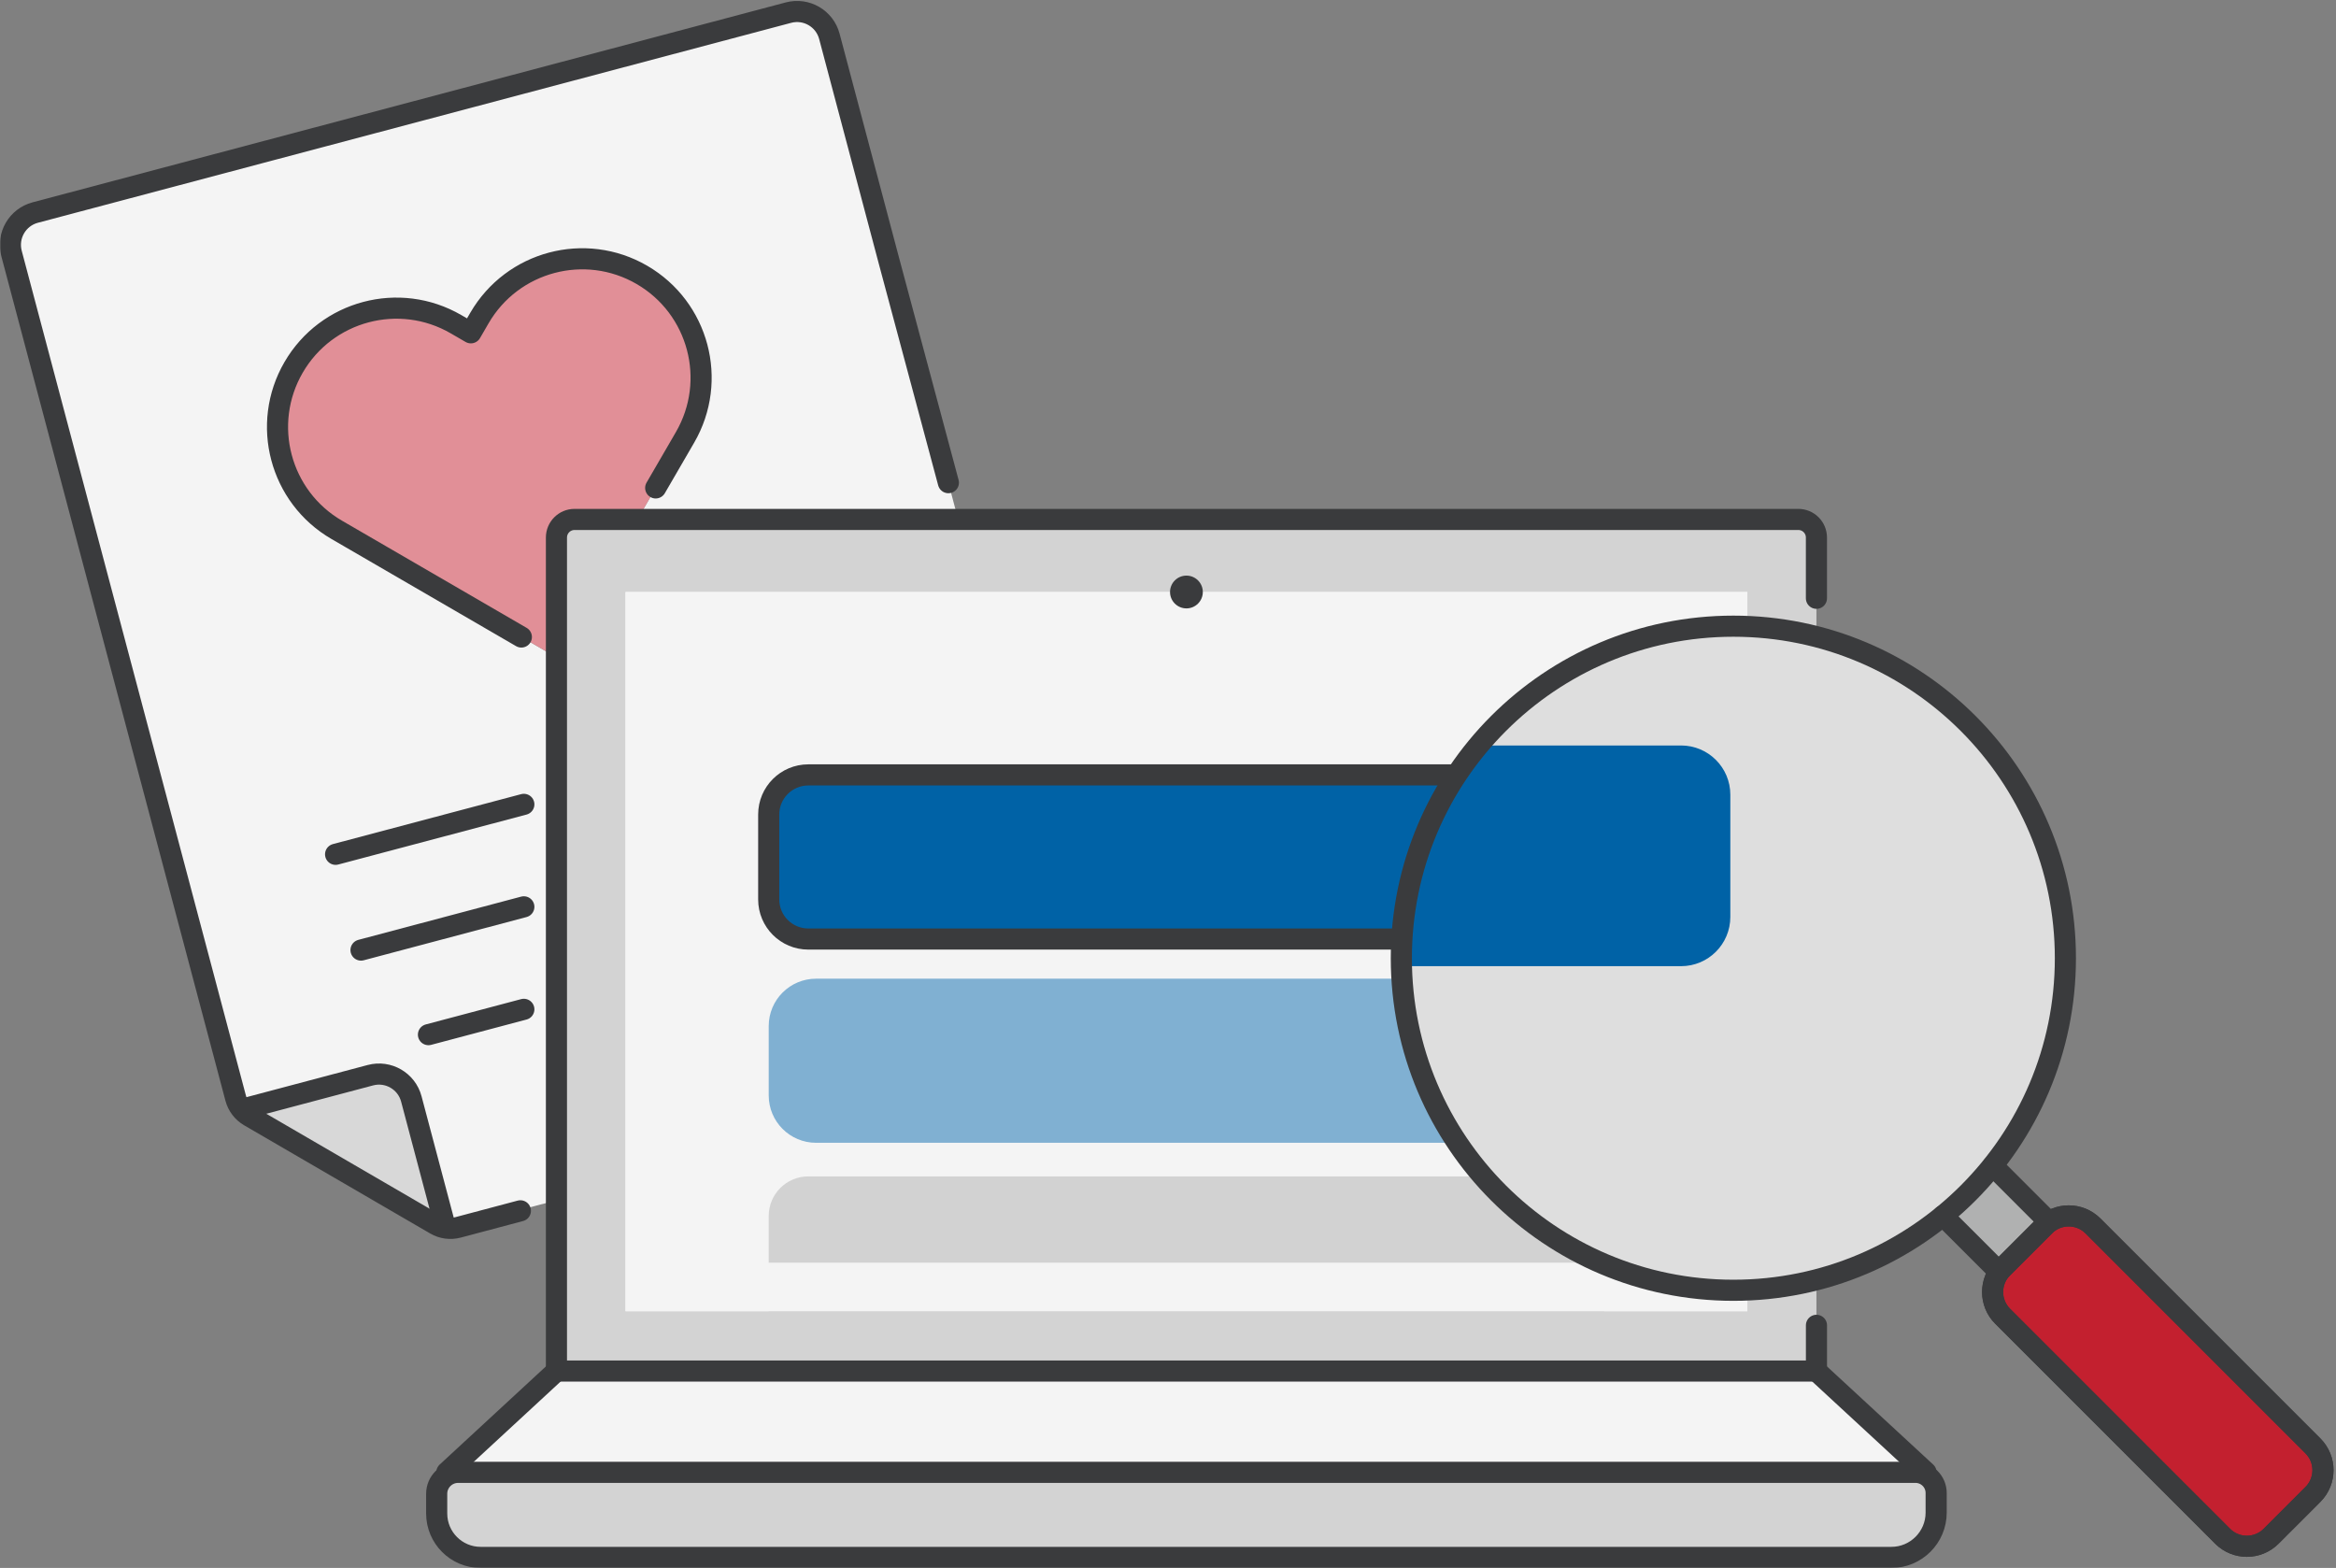
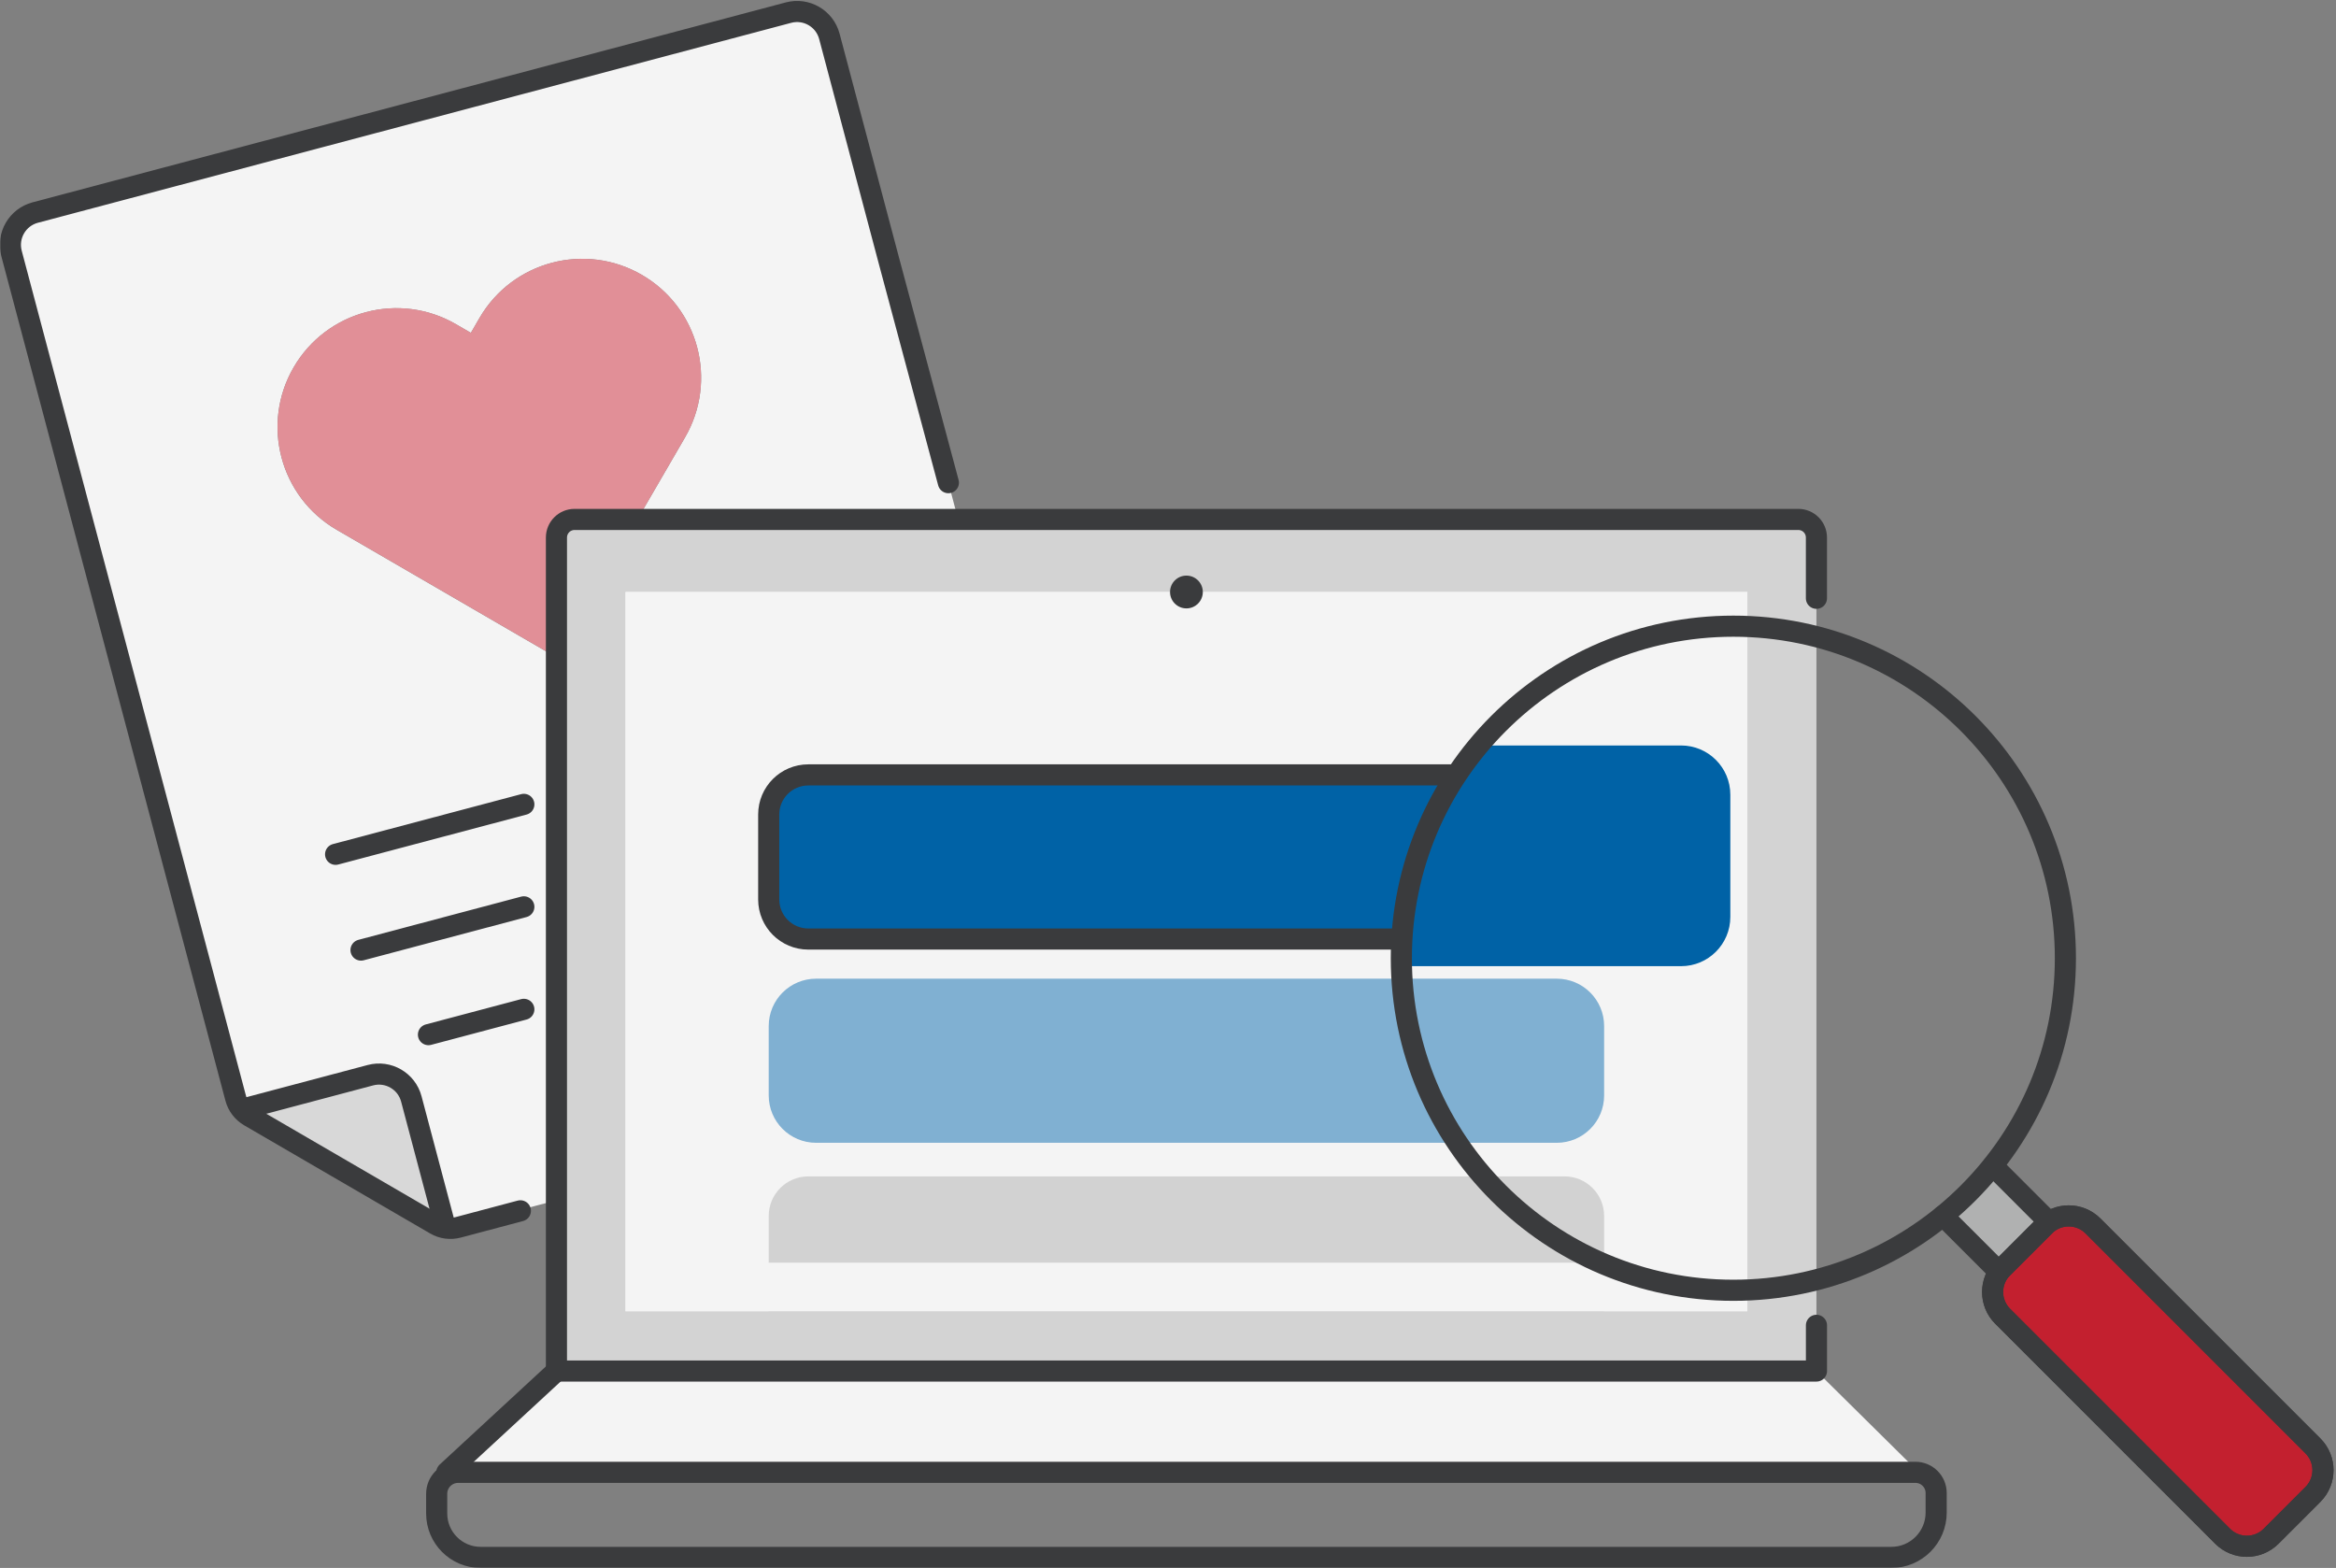
<svg xmlns="http://www.w3.org/2000/svg" width="885" height="594" viewBox="0 0 885 594" fill="none">
  <rect x="0" y="0" width="885" height="594" fill="#808080" stroke="none" />
  <g clip-path="url(#clip0_21120_181462)">
    <mask id="mask0_21120_181462" style="mask-type:luminance" maskUnits="userSpaceOnUse" x="0" y="0" width="885" height="594">
      <path d="M885 0H0V594H885V0Z" fill="white" />
    </mask>
    <g mask="url(#mask0_21120_181462)">
      <path d="M413.68 387.77L314.32 13.39C312.53 6.63 305.59 2.6 298.83 4.4L13.46 80.13C6.7 81.92 2.67 88.86 4.47 95.62L89.84 417.26L169.35 465.71L404.7 403.25C411.46 401.46 415.49 394.52 413.69 387.76L413.68 387.77ZM259.53 165.7L256.28 171.31L248.41 184.86L211.06 249.19L133.18 203.98L127.57 200.73C106.06 188.24 98.75 160.69 111.23 139.18C123.72 117.67 151.27 110.36 172.78 122.84L178.39 126.09L181.64 120.48C194.13 98.97 221.68 91.66 243.19 104.14C264.7 116.63 272.01 144.18 259.53 165.69V165.7Z" fill="#F4F4F4" />
      <path d="M172.79 122.83L178.4 126.08L181.65 120.47C194.14 98.96 221.69 91.65 243.2 104.13C264.71 116.62 272.02 144.17 259.54 165.68L256.29 171.29L248.42 184.84L211.07 249.17L133.19 203.96L127.58 200.71C106.07 188.22 98.76 160.67 111.24 139.16C123.73 117.65 151.28 110.34 172.79 122.82V122.83Z" fill="#E18F97" />
      <path d="M92.03 420.98L141.83 406.46L150.44 408.39L155.39 414.61L169.87 465.49L92.03 420.98Z" fill="#D8D8D8" />
      <path d="M219.01 196.79H679.95C684.48 196.79 688.16 200.47 688.16 205V519.41H210.81V204.99C210.81 200.46 214.49 196.78 219.02 196.78L219.01 196.79Z" fill="#D3D3D3" />
      <path d="M774.558 464.429L758.712 480.275C753.639 485.348 753.639 493.573 758.712 498.646L842.044 581.979C847.117 587.052 855.342 587.052 860.415 581.979L876.261 566.132C881.334 561.059 881.334 552.835 876.261 547.762L792.929 464.429C787.856 459.356 779.631 459.356 774.558 464.429Z" fill="#C3202F" stroke="#3A3B3D" stroke-width="8" stroke-linecap="round" stroke-linejoin="round" />
      <path d="M755.01 441.67L776.16 462.82L757.26 481.72L736.11 460.57" fill="#B0B1B1" />
      <path d="M661.99 224.27H236.98V496.74H291.23V466.91C291.23 458.63 297.94 451.91 306.23 451.91H592.74C601.02 451.91 607.74 458.62 607.74 466.91V496.74H661.99V224.27Z" fill="#F4F4F4" />
      <path d="M661.99 224.27H236.98V496.74H661.99V224.27Z" fill="#F4F4F4" />
      <path d="M589.79 293.56H309.17C299.262 293.56 291.23 301.592 291.23 311.5V337.79C291.23 347.698 299.262 355.73 309.17 355.73H589.79C599.698 355.73 607.73 347.698 607.73 337.79V311.5C607.73 301.592 599.698 293.56 589.79 293.56Z" fill="#0062A6" />
      <path d="M589.79 370.76H309.17C299.262 370.76 291.23 378.792 291.23 388.7V414.99C291.23 424.898 299.262 432.93 309.17 432.93H589.79C599.698 432.93 607.73 424.898 607.73 414.99V388.7C607.73 378.792 599.698 370.76 589.79 370.76Z" fill="#80B0D2" />
      <path d="M607.73 478.35V460.66C607.73 452.38 601.02 445.66 592.73 445.66H306.23C297.95 445.66 291.23 452.37 291.23 460.66V478.35H607.73Z" fill="#D2D2D2" />
-       <path d="M656.69 488.8C726.162 488.8 782.48 432.482 782.48 363.01C782.48 293.538 726.162 237.22 656.69 237.22C587.218 237.22 530.9 293.538 530.9 363.01C530.9 432.482 587.218 488.8 656.69 488.8Z" fill="#DEDEDE" />
      <path d="M530.92 366.02H636.88C647.19 366.02 655.54 357.66 655.54 347.36V301.07C655.54 290.76 647.18 282.41 636.88 282.41H559.66C559.66 282.41 530.25 330.94 530.91 366.03L530.92 366.02Z" fill="#0062A6" />
      <path d="M552.69 293.56H306.23C297.95 293.56 291.23 300.27 291.23 308.56V340.74C291.23 349.02 297.94 355.74 306.23 355.74H530.91" stroke="#3A3B3D" stroke-width="8" stroke-miterlimit="10" />
      <path d="M210.81 519.4L172.23 557.77H726.97L688.16 519.4H210.81Z" fill="#F4F4F4" />
-       <path d="M173.56 557.77H725.68C730.01 557.77 733.52 561.28 733.52 565.61V573.02C733.52 582.39 725.91 590 716.54 590H182.09C172.9 590 165.44 582.54 165.44 573.35V565.89C165.44 561.41 169.08 557.77 173.56 557.77Z" fill="#D3D3D3" />
      <path d="M449.48 230.48C452.91 230.48 455.69 227.7 455.69 224.27C455.69 220.84 452.91 218.06 449.48 218.06C446.05 218.06 443.27 220.84 443.27 224.27C443.27 227.7 446.05 230.48 449.48 230.48Z" fill="#3A3B3D" />
      <path d="M173.56 557.77H725.68C730.01 557.77 733.52 561.28 733.52 565.61V573.02C733.52 582.39 725.91 590 716.54 590H182.09C172.9 590 165.44 582.54 165.44 573.35V565.89C165.44 561.41 169.08 557.77 173.56 557.77Z" stroke="#3A3B3D" stroke-width="8" stroke-linecap="round" stroke-linejoin="round" />
      <path d="M688.16 226.65V203.64C688.16 199.85 685.09 196.78 681.3 196.78H217.67C213.88 196.78 210.81 199.85 210.81 203.64V519.39H688.17V502.08" stroke="#3A3B3D" stroke-width="8" stroke-linecap="round" stroke-linejoin="round" />
      <path d="M169.28 557.77L210.81 519.4" stroke="#3A3B3D" stroke-width="8" stroke-linecap="round" stroke-linejoin="round" />
-       <path d="M729.69 557.77L688.16 519.4" stroke="#3A3B3D" stroke-width="8" stroke-linecap="round" stroke-linejoin="round" />
      <path d="M656.69 488.8C726.162 488.8 782.48 432.482 782.48 363.01C782.48 293.538 726.162 237.22 656.69 237.22C587.218 237.22 530.9 293.538 530.9 363.01C530.9 432.482 587.218 488.8 656.69 488.8Z" stroke="#3A3B3D" stroke-width="8" stroke-linecap="round" stroke-linejoin="round" />
      <path d="M755.01 441.67L776.16 462.82L757.26 481.72L736.11 460.57" stroke="#3A3B3D" stroke-width="8" stroke-linecap="round" stroke-linejoin="round" />
      <path d="M774.558 464.429L758.712 480.275C753.639 485.348 753.639 493.573 758.712 498.646L842.044 581.979C847.117 587.052 855.342 587.052 860.415 581.979L876.261 566.132C881.334 561.059 881.334 552.835 876.261 547.762L792.929 464.429C787.856 459.356 779.631 459.356 774.558 464.429Z" stroke="#3A3B3D" stroke-width="8" stroke-linecap="round" stroke-linejoin="round" />
      <path d="M198.46 304.72L127.14 323.64" stroke="#3A3B3D" stroke-width="8" stroke-linecap="round" stroke-linejoin="round" />
      <path d="M198.46 343.54L136.77 359.92" stroke="#3A3B3D" stroke-width="8" stroke-linecap="round" stroke-linejoin="round" />
      <path d="M198.46 382.37L162.32 391.96" stroke="#3A3B3D" stroke-width="8" stroke-linecap="round" stroke-linejoin="round" />
      <path d="M93.58 419.73L140.34 407.32C147.1 405.53 154.04 409.55 155.83 416.31L168.21 462.97" stroke="#3A3B3D" stroke-width="8" stroke-linecap="round" stroke-linejoin="round" />
      <path d="M197.15 458.7L173.51 464.98C170.63 465.74 167.56 465.33 164.99 463.83L94.5 422.84C91.93 421.34 90.06 418.89 89.29 416.02L4.36 96.01C2.57 89.25 6.59 82.31 13.35 80.52L298.72 4.78C305.48 2.99 312.42 7.01 314.21 13.77L326.71 60.86L336.8 98.89L359.3 182.85" stroke="#3A3B3D" stroke-width="8" stroke-linecap="round" stroke-linejoin="round" />
-       <path d="M197.52 241.32L133.18 203.97L127.57 200.72C106.06 188.23 98.75 160.68 111.23 139.17C123.72 117.66 151.27 110.35 172.78 122.83L178.39 126.08L181.64 120.47C194.13 98.96 221.68 91.65 243.19 104.13C264.7 116.62 272.01 144.17 259.53 165.68L256.28 171.29L248.41 184.84" stroke="#3A3B3D" stroke-width="8" stroke-linecap="round" stroke-linejoin="round" />
    </g>
  </g>
  <defs>
    <clipPath id="clip0_21120_181462">
      <rect width="885" height="594" fill="white" />
    </clipPath>
  </defs>
</svg>